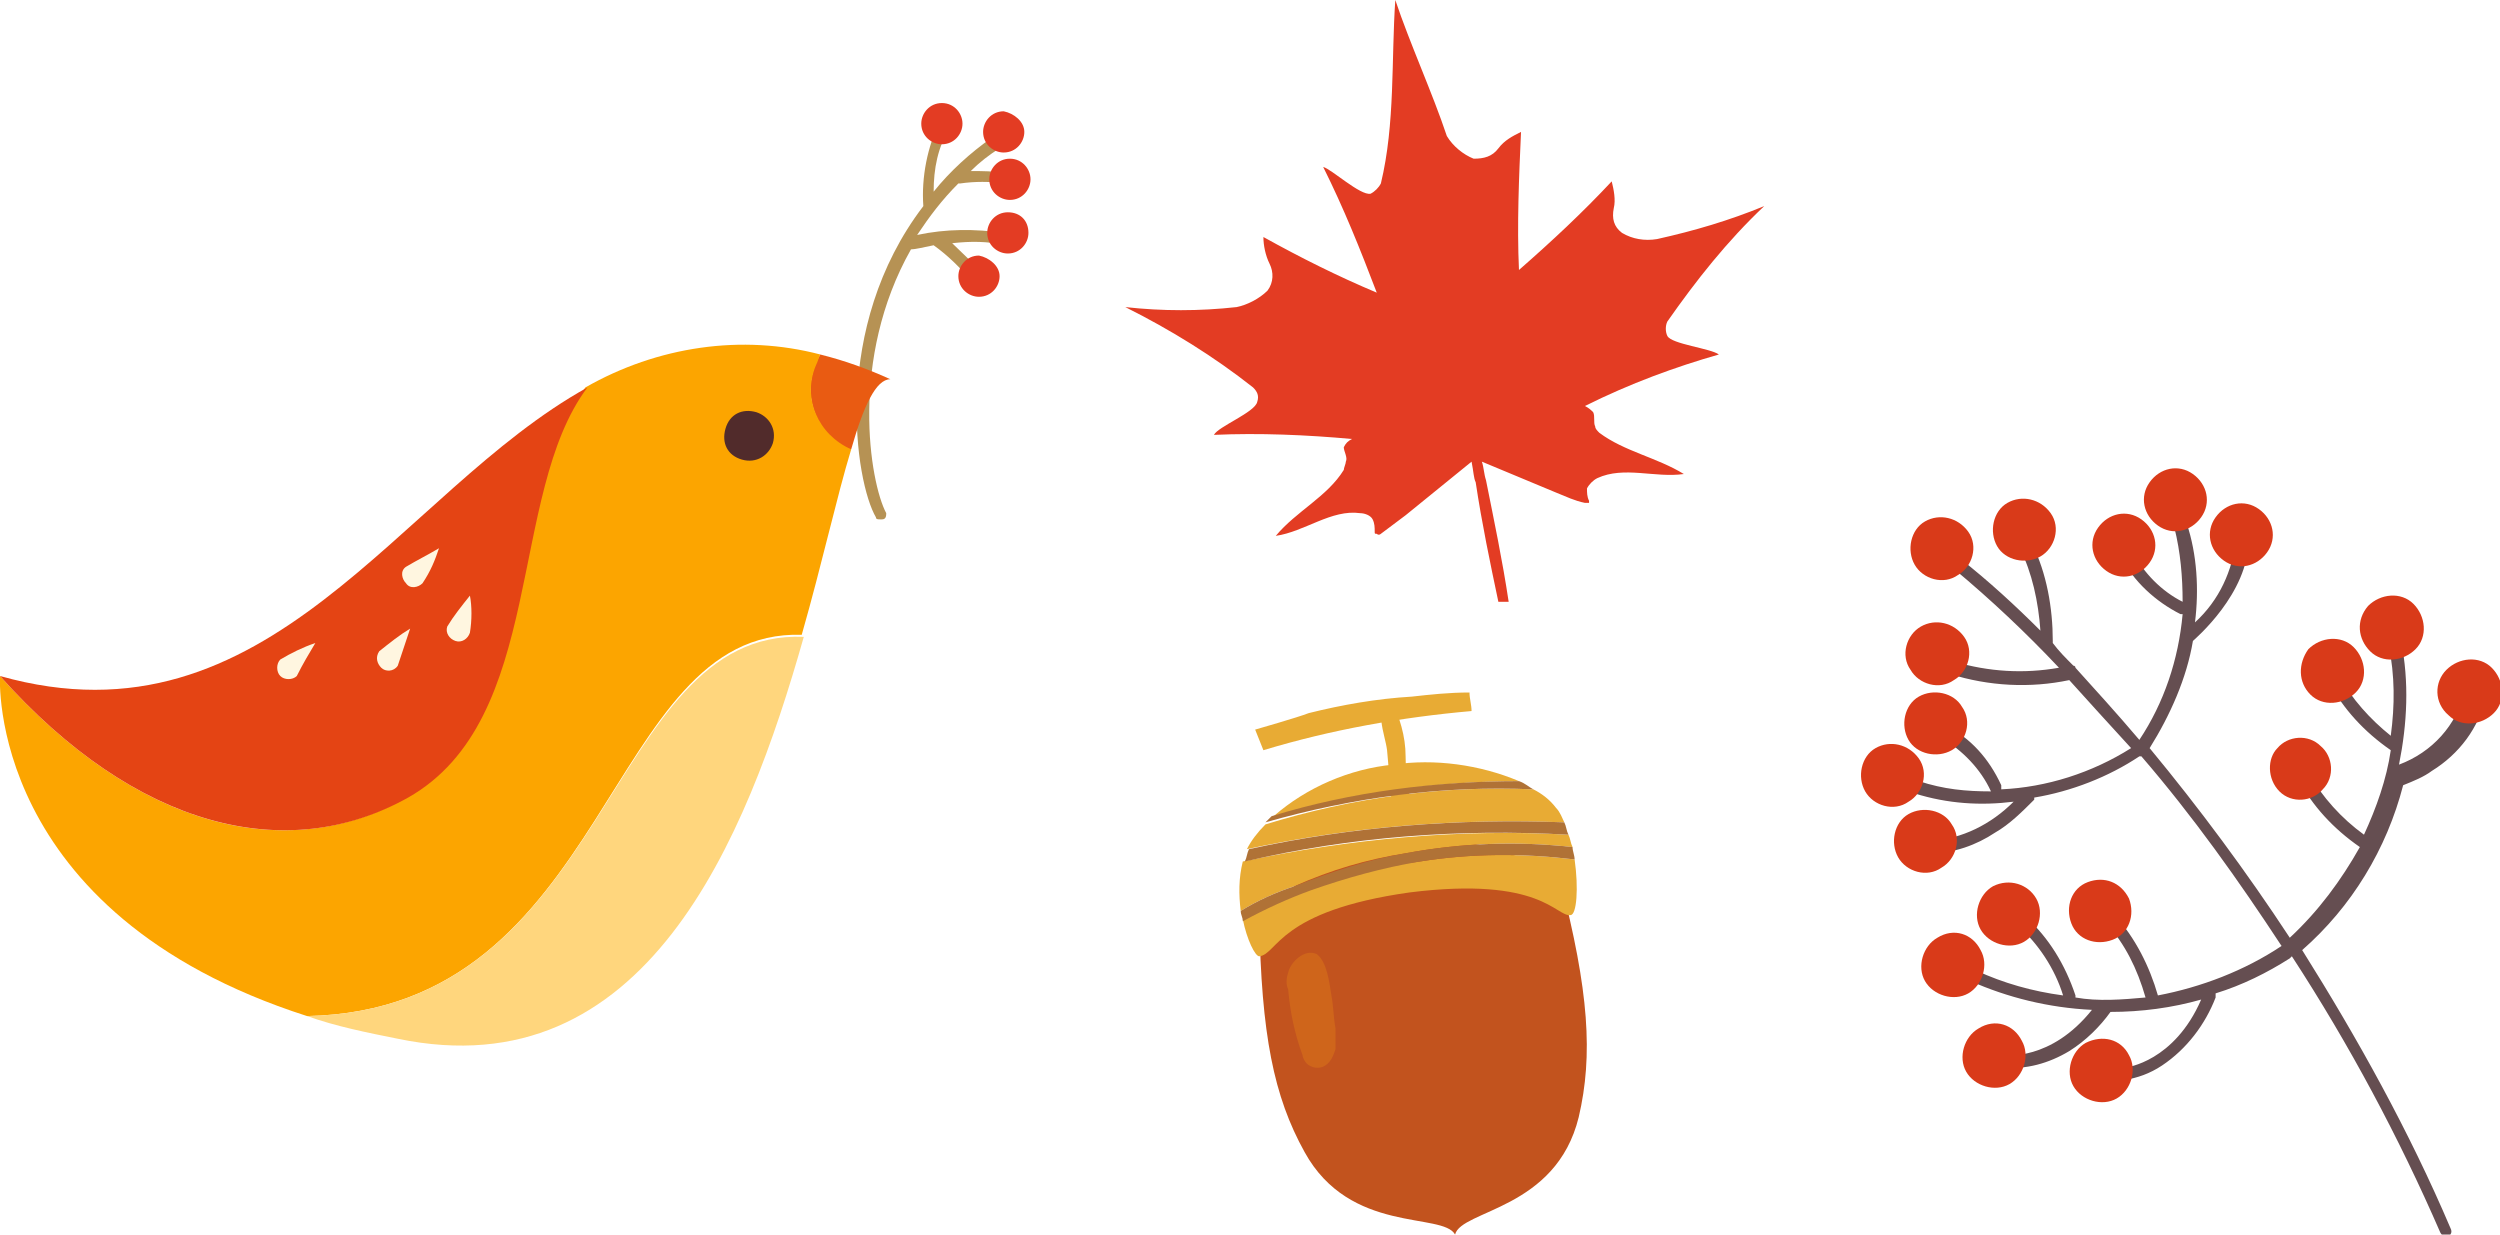
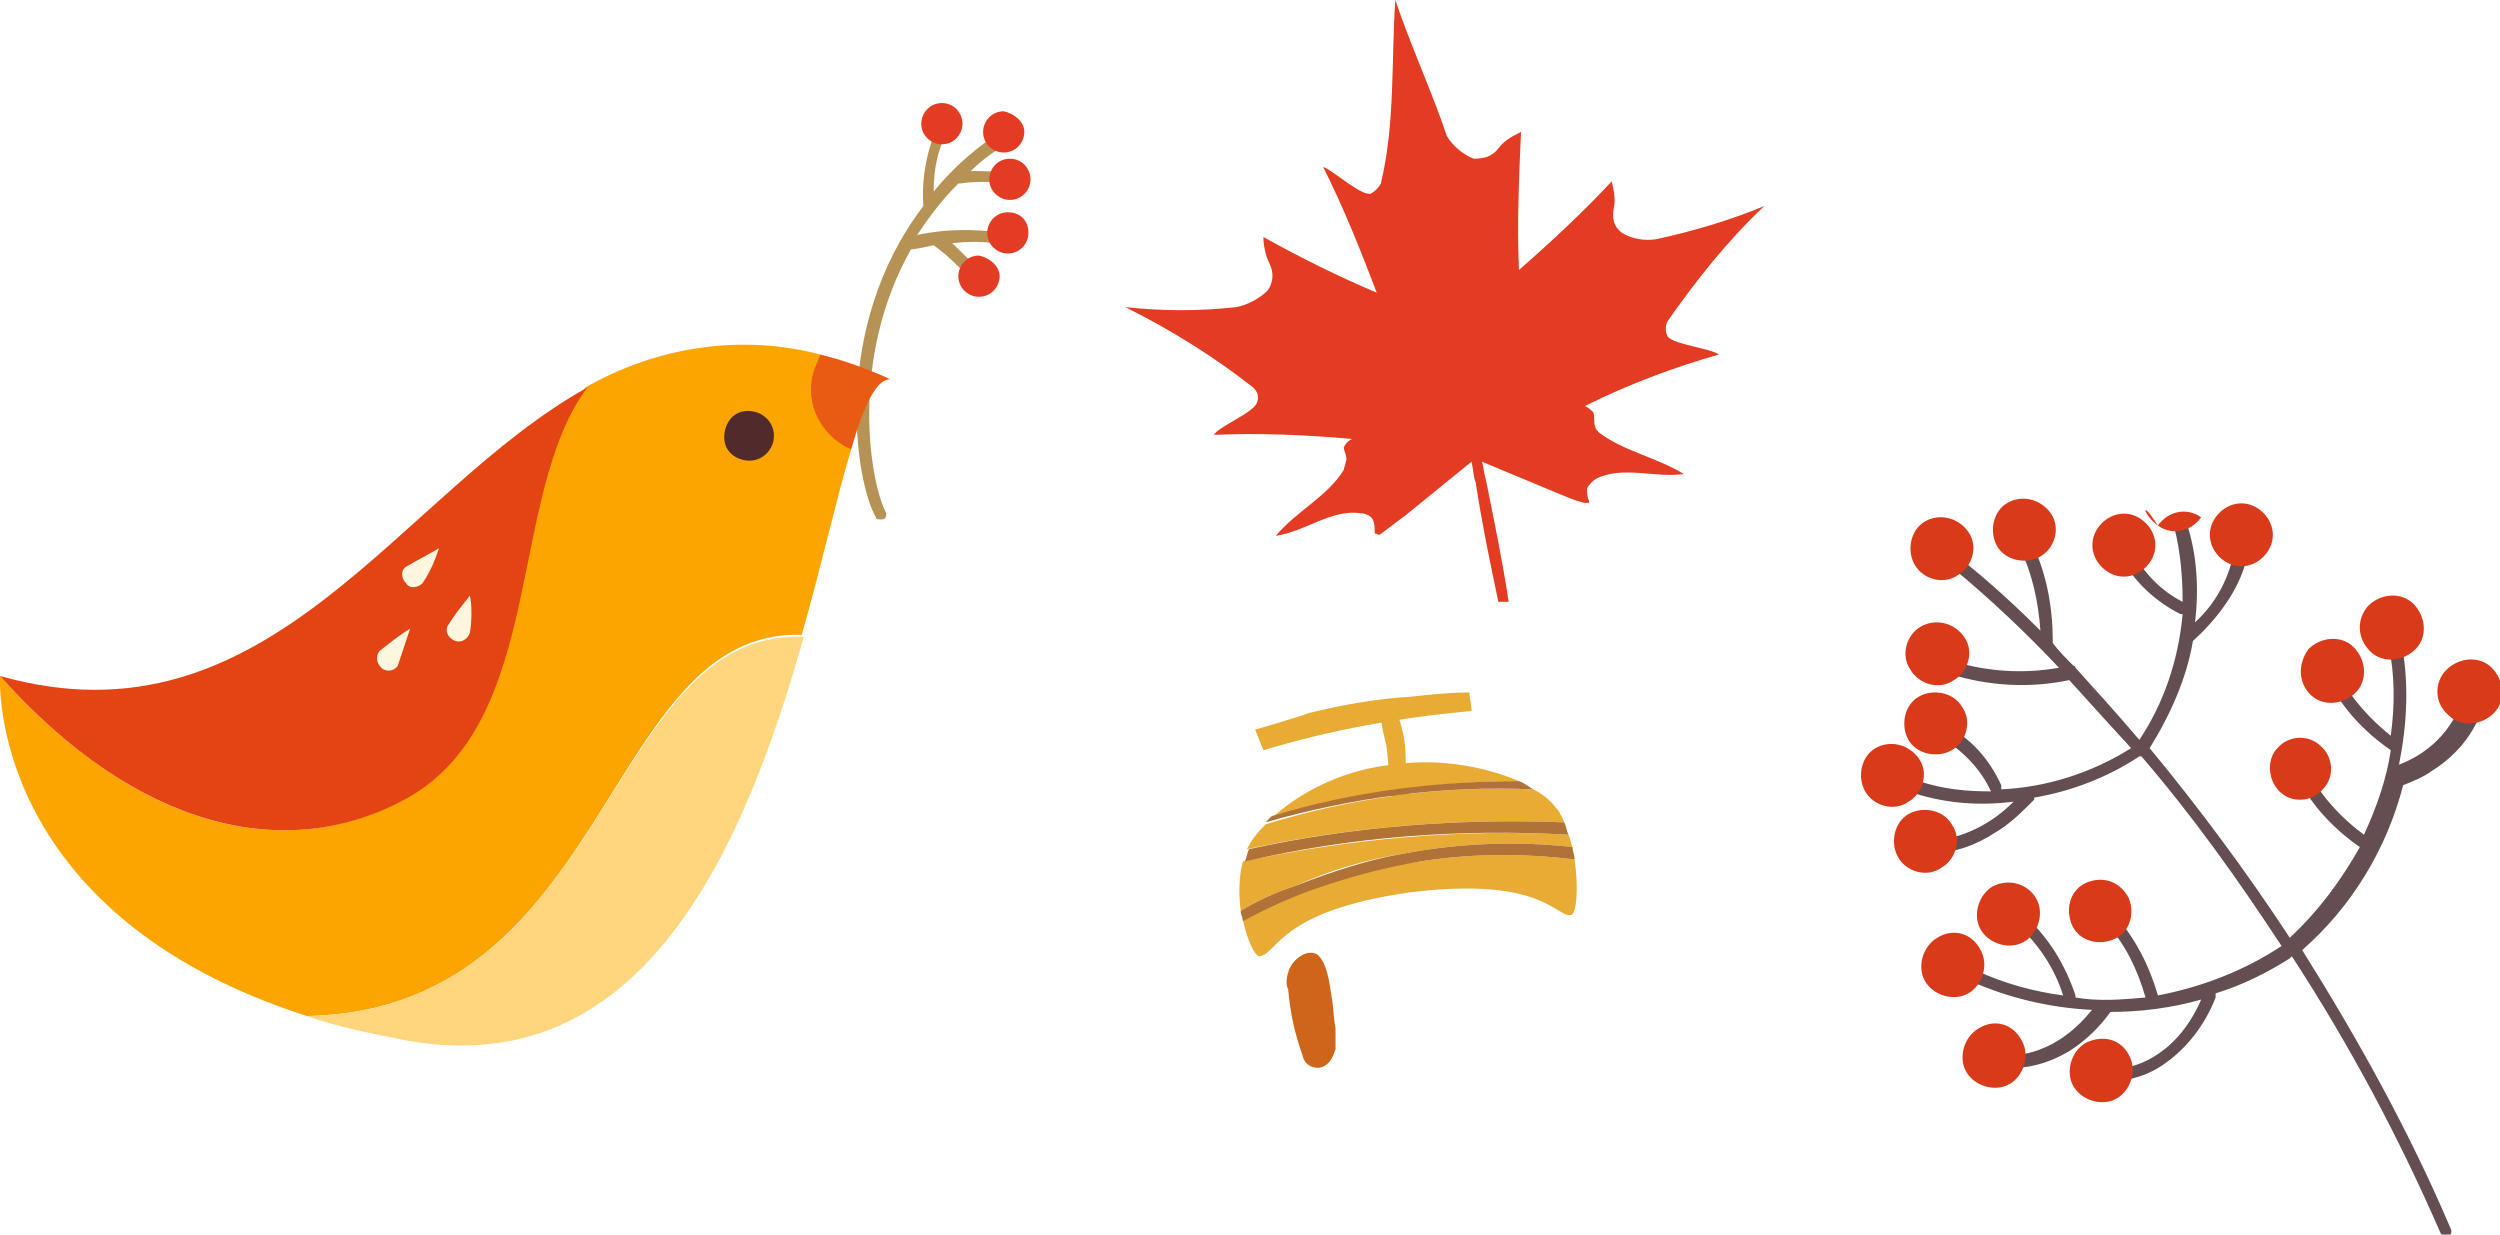
<svg xmlns="http://www.w3.org/2000/svg" version="1.1" id="レイヤー_1" x="0px" y="0px" viewBox="0 0 121.3 59.9" style="enable-background:new 0 0 121.3 59.9;" xml:space="preserve">
  <style type="text/css">
	.st0{fill:#E33C23;}
	.st1{fill:#654E51;}
	.st2{fill:#D93A19;}
	.st3{fill:#C2531E;}
	.st4{fill:#E8AB34;}
	.st5{fill:#B07236;}
	.st6{fill:#CF651B;}
	.st7{fill:#B69254;}
	.st8{fill:#E95B12;}
	.st9{fill:#FCA500;}
	.st10{fill:#FFD67D;}
	.st11{fill:#E44414;}
	.st12{fill:#512B2B;}
	.st13{fill:#FFF6E0;}
</style>
  <g id="グループ_3" transform="translate(-773 -500)">
    <g id="グループ_2" transform="translate(773 500)">
      <g>
        <g id="グループ_1" transform="translate(0 0)">
          <path id="パス_46" class="st0" d="M83.4,17.2c-0.4-0.3-2.3-0.5-2.5-0.9c-0.1-0.2-0.1-0.5,0-0.7c1.4-2,2.9-3.9,4.7-5.6      c-1.7,0.7-3.4,1.2-5.2,1.6c-0.6,0.1-1.2,0-1.7-0.3c-0.4-0.3-0.5-0.7-0.4-1.2c0.1-0.4,0-0.9-0.1-1.3c-1.4,1.5-2.9,2.9-4.5,4.3      c-0.1-2.2,0-4.5,0.1-6.7c-0.4,0.2-0.8,0.4-1.1,0.8c-0.3,0.4-0.7,0.5-1.2,0.5c-0.5-0.2-1-0.6-1.3-1.1c-0.7-2.1-1.8-4.5-2.5-6.6      c-0.2,2.9,0,6-0.7,8.9c-0.1,0.2-0.3,0.4-0.5,0.5c-0.5,0.1-1.9-1.2-2.3-1.3c1,2,1.8,4,2.6,6.1c-1.9-0.8-3.7-1.7-5.5-2.7      c0,0.4,0.1,0.9,0.3,1.3c0.2,0.4,0.2,0.9-0.1,1.3c-0.4,0.4-1,0.7-1.5,0.8c-1.8,0.2-3.6,0.2-5.4,0c2.2,1.1,4.3,2.4,6.2,3.9      c0.2,0.2,0.3,0.4,0.2,0.7c-0.1,0.5-1.9,1.2-2.1,1.6c2.2-0.1,4.5,0,6.7,0.2c-0.2,0.1-0.3,0.2-0.4,0.4c0,0.2,0.2,0.5,0.1,0.7      c0,0.1-0.1,0.3-0.1,0.4c-0.8,1.3-2.3,2-3.3,3.2c1.4-0.2,2.7-1.3,4.1-1.1c0.2,0,0.5,0.1,0.6,0.3c0.1,0.2,0.1,0.4,0.1,0.6      c0,0.1,0,0.1,0.1,0.1c0.1,0.1,0.2,0,0.2,0c0.4-0.3,0.8-0.6,1.2-0.9l3.2-2.6c0.1,0.5,0.1,0.8,0.2,1c0.3,2,0.7,3.9,1.1,5.8l0.5,0      c-0.3-2-0.7-3.9-1.1-5.9c-0.1-0.3-0.1-0.6-0.2-0.9c1.2,0.5,2.4,1,3.6,1.5c0.5,0.2,0.9,0.4,1.4,0.5c0.1,0,0.2,0,0.2,0      c0,0,0-0.1,0-0.1c-0.1-0.2-0.1-0.4-0.1-0.6c0.1-0.2,0.3-0.4,0.5-0.5c1.3-0.6,2.8,0,4.2-0.2c-1.3-0.8-2.9-1.1-4.1-2      c-0.1-0.1-0.2-0.2-0.2-0.3c-0.1-0.2,0-0.5-0.1-0.7c-0.1-0.1-0.2-0.2-0.4-0.3h0C79.1,18.6,81.3,17.8,83.4,17.2" />
        </g>
      </g>
    </g>
  </g>
  <path id="パス_27" class="st1" d="M119.9,33.2c-0.2,0-0.3,0.1-0.3,0.3c-0.4,1.7-1.6,3-3.2,3.6c0.4-2,0.5-4,0.1-6  c0-0.2-0.2-0.3-0.4-0.2c-0.2,0-0.3,0.2-0.2,0.4c0.3,1.5,0.3,2.9,0.1,4.4c-1-0.8-1.9-1.8-2.5-2.9c-0.1-0.2-0.3-0.2-0.4-0.1  c-0.2,0.1-0.2,0.3-0.1,0.4c0.7,1.3,1.7,2.4,3,3.3c-0.2,1.4-0.7,2.8-1.3,4.1c-1.1-0.8-2-1.8-2.7-3c-0.1-0.1-0.3-0.2-0.4-0.1  c-0.1,0.1-0.2,0.3-0.1,0.4c0.7,1.3,1.7,2.4,3,3.3c-0.9,1.6-2,3.1-3.4,4.4c-2.1-3.2-4.4-6.3-6.8-9.2c1-1.6,1.8-3.4,2.1-5.2l0,0  c0,0,0,0,0,0c0.1-0.1,2.7-2.3,2.7-4.9c0-0.2-0.1-0.3-0.3-0.3c-0.2,0-0.3,0.1-0.3,0.3c-0.2,1.5-0.8,2.9-2,4c0.2-1.6,0.1-3.3-0.4-4.8  c0-0.2-0.2-0.3-0.4-0.2c-0.2,0-0.3,0.2-0.2,0.4c0.3,1.2,0.4,2.4,0.4,3.6c-1-0.5-1.9-1.4-2.4-2.4c-0.1-0.2-0.3-0.2-0.4-0.2  c-0.1,0.1-0.2,0.2-0.2,0.4c0.6,1.2,1.7,2.2,2.9,2.8c0,0,0.1,0,0.1,0c-0.2,2.2-0.9,4.3-2.1,6.1c-1.1-1.3-2.2-2.5-3.1-3.5  c0-0.1-0.1-0.1-0.1-0.1c-0.4-0.4-0.7-0.7-1-1.1c0,0,0,0,0-0.1c0-1.6-0.3-3.3-1-4.7c-0.1-0.1-0.2-0.2-0.4-0.2  c-0.2,0.1-0.2,0.3-0.2,0.4c0.6,1.2,0.9,2.6,1,4c-1.2-1.2-2.5-2.4-3.9-3.5c-0.1-0.1-0.3-0.1-0.4,0.1c-0.1,0.1-0.1,0.3,0.1,0.4l0,0  c1.8,1.5,3.5,3.1,5.1,4.8c-1.7,0.3-3.4,0.2-5.1-0.3c-0.2-0.1-0.3,0-0.4,0.2c-0.1,0.2,0,0.3,0.2,0.4c0,0,0,0,0,0  c1.9,0.6,3.9,0.7,5.8,0.3c0.9,1,1.9,2.1,3,3.3c-1.9,1.2-4.1,1.9-6.3,2c0-0.1,0-0.1,0-0.2c-0.6-1.3-1.5-2.3-2.7-2.9  c-0.2-0.1-0.3,0-0.4,0.2c-0.1,0.2,0,0.3,0.2,0.4c1,0.6,1.9,1.5,2.4,2.6c-1.2,0-2.3-0.1-3.5-0.5c-0.2,0-0.3,0-0.4,0.2  c0,0.2,0,0.3,0.2,0.4c1.6,0.5,3.2,0.6,4.8,0.4c-1.1,1.1-2.5,1.8-4,1.9c-0.2,0-0.3,0.1-0.3,0.3c0,0.2,0.1,0.3,0.3,0.3  c1.1,0,2.2-0.4,3.1-1c0.7-0.4,1.3-1,1.9-1.6c0,0,0,0,0-0.1c1.8-0.3,3.6-1,5.1-2c0,0,0,0,0.1,0c2.5,2.9,4.7,6,6.8,9.2  c-1.8,1.2-3.9,2-6,2.4c-0.4-1.4-1.1-2.8-2.1-3.9c-0.1-0.1-0.3-0.1-0.4,0s-0.1,0.3,0,0.4c0,0,0,0,0,0c0.9,1,1.5,2.2,1.9,3.6  c-1.1,0.1-2.3,0.2-3.4,0c0,0,0-0.1,0-0.1c-0.5-1.5-1.3-2.8-2.4-3.8c-0.1-0.1-0.3-0.1-0.4,0s-0.1,0.3,0,0.4c0,0,0,0,0,0  c1,0.9,1.8,2.1,2.2,3.4c-1.5-0.2-2.9-0.6-4.2-1.2c-0.2-0.1-0.3,0-0.4,0.1c-0.1,0.2,0,0.3,0.1,0.4l0,0c1.8,0.8,3.8,1.3,5.9,1.4  c-2,2.5-4.2,2.2-4.3,2.2c-0.2,0-0.3,0.1-0.3,0.3c0,0.2,0.1,0.3,0.3,0.3l0,0c1.1,0.1,2.2-0.2,3.2-0.8c0.8-0.5,1.5-1.2,2-1.9  c1.5,0,3-0.2,4.4-0.6c-1.3,3-3.6,3.3-3.7,3.3c-0.2,0-0.3,0.2-0.3,0.3c0,0.2,0.2,0.3,0.3,0.3l0,0c0.6-0.1,1.2-0.3,1.8-0.7  c1.2-0.8,2.1-2,2.6-3.3c0,0,0-0.1,0-0.2c1.3-0.4,2.5-1,3.6-1.7l0.1-0.1c2.8,4.3,5.2,8.8,7.2,13.4c0.1,0.2,0.3,0.2,0.4,0.2  c0,0,0,0,0,0c0.1-0.1,0.2-0.2,0.1-0.4c-2-4.7-4.5-9.2-7.2-13.5c2.4-2.1,4.1-4.9,4.9-8c0.5-0.2,1-0.4,1.4-0.7  c1.3-0.8,2.3-2.1,2.6-3.6C120.2,33.3,120.1,33.2,119.9,33.2" />
  <path id="パス_28" class="st2" d="M95.5,25.8c0.5,0.7,0.2,1.7-0.5,2.1c-0.7,0.5-1.7,0.2-2.1-0.5s-0.2-1.7,0.5-2.1c0,0,0,0,0,0  C94.1,24.9,95,25.1,95.5,25.8C95.5,25.8,95.5,25.8,95.5,25.8" />
  <path id="パス_29" class="st2" d="M95.3,30.9c0.5,0.7,0.2,1.7-0.5,2.1c-0.7,0.5-1.7,0.2-2.1-0.5c-0.5-0.7-0.2-1.7,0.5-2.1  c0,0,0,0,0,0C93.9,30,94.8,30.2,95.3,30.9C95.3,30.9,95.3,30.9,95.3,30.9" />
  <path id="パス_30" class="st2" d="M99.5,24.9c0.5,0.7,0.2,1.7-0.5,2.1s-1.7,0.2-2.1-0.5s-0.2-1.7,0.5-2.1c0,0,0,0,0,0  C98.1,24,99,24.2,99.5,24.9C99.5,24.9,99.5,24.9,99.5,24.9" />
  <path id="パス_31" class="st2" d="M93.1,36.8c0.5,0.7,0.2,1.7-0.5,2.1c-0.7,0.5-1.7,0.2-2.1-0.5s-0.2-1.7,0.5-2.1c0,0,0,0,0,0  C91.7,35.9,92.6,36.1,93.1,36.8C93.1,36.8,93.1,36.8,93.1,36.8" />
  <path id="パス_32" class="st2" d="M94.7,40c0.5,0.7,0.2,1.7-0.5,2.1c-0.7,0.5-1.7,0.2-2.1-0.5s-0.2-1.7,0.5-2.1c0,0,0,0,0,0  C93.3,39.1,94.3,39.3,94.7,40C94.7,40,94.7,40,94.7,40" />
  <path id="パス_33" class="st2" d="M95.2,34.3c0.5,0.7,0.2,1.7-0.5,2.1s-1.7,0.2-2.1-0.5s-0.2-1.7,0.5-2.1c0,0,0,0,0,0  C93.8,33.4,94.8,33.6,95.2,34.3C95.2,34.3,95.2,34.3,95.2,34.3" />
-   <path id="パス_34" class="st2" d="M104.7,25.5c0.7,0.5,1.6,0.3,2.1-0.4c0.5-0.7,0.3-1.6-0.4-2.1c-0.7-0.5-1.6-0.3-2.1,0.4  C103.8,24.1,104,25,104.7,25.5C104.7,25.5,104.7,25.5,104.7,25.5" />
+   <path id="パス_34" class="st2" d="M104.7,25.5c0.7,0.5,1.6,0.3,2.1-0.4c-0.7-0.5-1.6-0.3-2.1,0.4  C103.8,24.1,104,25,104.7,25.5C104.7,25.5,104.7,25.5,104.7,25.5" />
  <path id="パス_35" class="st2" d="M107.9,27.2c0.7,0.5,1.6,0.3,2.1-0.4s0.3-1.6-0.4-2.1c-0.7-0.5-1.6-0.3-2.1,0.4  C107,25.8,107.2,26.7,107.9,27.2C107.9,27.2,107.9,27.2,107.9,27.2" />
  <path id="パス_36" class="st2" d="M102.2,27.7c0.7,0.5,1.6,0.3,2.1-0.4c0.5-0.7,0.3-1.6-0.4-2.1c-0.7-0.5-1.6-0.3-2.1,0.4  C101.3,26.3,101.5,27.2,102.2,27.7C102.2,27.7,102.2,27.7,102.2,27.7" />
  <path id="パス_37" class="st2" d="M96.1,46.1c0.4,0.7,0.1,1.7-0.6,2.1c-0.7,0.4-1.7,0.1-2.1-0.6c-0.4-0.7-0.1-1.7,0.6-2.1  c0,0,0,0,0,0C94.8,45,95.7,45.3,96.1,46.1" />
  <path id="パス_38" class="st2" d="M98.1,50.5c0.4,0.7,0.1,1.7-0.6,2.1s-1.7,0.1-2.1-0.6c-0.4-0.7-0.1-1.7,0.6-2.1c0,0,0,0,0,0  C96.8,49.4,97.7,49.7,98.1,50.5" />
  <path id="パス_39" class="st2" d="M103.3,51.2c0.4,0.7,0.1,1.7-0.6,2.1s-1.7,0.1-2.1-0.6c-0.4-0.7-0.1-1.7,0.6-2.1c0,0,0,0,0,0  C102,50.2,102.9,50.4,103.3,51.2" />
  <path id="パス_40" class="st2" d="M98.8,43.6c0.4,0.7,0.1,1.7-0.6,2.1c-0.7,0.4-1.7,0.1-2.1-0.6c-0.4-0.7-0.1-1.7,0.6-2.1  c0,0,0,0,0,0C97.5,42.6,98.4,42.9,98.8,43.6" />
  <path id="パス_41" class="st2" d="M103.3,43.6c0.3,0.8,0,1.7-0.8,2s-1.7,0-2-0.8c-0.3-0.8,0-1.7,0.8-2  C102.1,42.5,102.9,42.8,103.3,43.6C103.3,43.6,103.3,43.6,103.3,43.6" />
  <path id="パス_42" class="st2" d="M115,31.6c0.6,0.6,1.6,0.5,2.2-0.1c0.6-0.6,0.5-1.6-0.1-2.2c-0.6-0.6-1.6-0.5-2.2,0.1  c0,0,0,0,0,0C114.3,30.1,114.4,31,115,31.6C115,31.6,115,31.6,115,31.6" />
  <path id="パス_43" class="st2" d="M118.8,34.7c0.6,0.6,1.6,0.5,2.2-0.1c0.6-0.6,0.5-1.6-0.1-2.2c-0.6-0.6-1.6-0.5-2.2,0.1  c0,0,0,0,0,0C118.1,33.1,118.1,34.1,118.8,34.7C118.7,34.7,118.8,34.7,118.8,34.7" />
  <path id="パス_44" class="st2" d="M112.1,33.7c0.6,0.6,1.6,0.5,2.2-0.1c0.6-0.6,0.5-1.6-0.1-2.2c-0.6-0.6-1.6-0.5-2.2,0.1  c0,0,0,0,0,0C111.5,32.2,111.5,33.1,112.1,33.7C112.1,33.7,112.1,33.7,112.1,33.7" />
  <path id="パス_45" class="st2" d="M110.6,38.4c0.6,0.6,1.6,0.5,2.1-0.1c0.6-0.6,0.5-1.6-0.1-2.1c-0.6-0.6-1.6-0.5-2.1,0.1  C110,36.8,110,37.8,110.6,38.4C110.6,38.4,110.6,38.4,110.6,38.4" />
-   <path id="パス_1" class="st3" d="M75.7,42.7c-4.6-3.2-10.9-2.4-14.6,1.9c0.1,5.6,0.7,8.6,2.2,11.3c2.2,4,6.7,2.9,7.3,4  c0.3-1.2,4.9-1.2,6-5.7C77.3,51.2,77.1,48.1,75.7,42.7" />
  <path id="パス_2" class="st4" d="M67.6,39.8c0.3-0.1,0.6-0.1,1-0.2c-0.2-0.9-0.4-1.9-0.4-2.9c0-1-0.3-1.9-0.7-2.8  c-0.9,0.4-0.3,1.7-0.2,2.5L67.6,39.8" />
  <path id="パス_3" class="st4" d="M71.3,33.6c0,0.3,0.1,0.6,0.1,0.9c-3.4,0.3-6.8,0.9-10.1,1.9l-0.4-1c0,0,2.1-0.6,2.6-0.8  c1.6-0.4,3.3-0.7,5-0.8C69.4,33.7,70.3,33.6,71.3,33.6" />
  <path id="パス_4" class="st4" d="M63.6,43.1c-1.2,0.4-2.3,0.9-3.3,1.5c0.2,1,0.6,1.8,0.8,1.8c0.9-0.1,0.9-2.2,7.3-3.1  c6.4-0.8,7.1,1.2,7.8,1.1c0.3,0,0.4-1.3,0.2-2.7c-2.5-0.3-5-0.3-7.5,0.1C67.1,42,65.4,42.5,63.6,43.1" />
  <path id="パス_5" class="st4" d="M68.2,41.4c2.7-0.5,5.4-0.6,8.1-0.3c-0.1-0.2-0.1-0.4-0.2-0.6c-5.3-0.3-10.6,0.2-15.8,1.3  c-0.2,0.8-0.2,1.6-0.1,2.4c0.8-0.5,1.7-0.9,2.6-1.2C64.6,42.2,66.3,41.7,68.2,41.4" />
  <path id="パス_6" class="st4" d="M73.7,37.9c-1.9-0.8-4.1-1.1-6.1-0.8c-2.1,0.2-4.2,1.1-5.8,2.5C65.7,38.5,69.7,37.9,73.7,37.9" />
  <path id="パス_7" class="st4" d="M75.9,39.9c-0.1-0.2-0.2-0.5-0.4-0.7c-0.3-0.4-0.7-0.7-1.1-0.9c-4.4-0.2-8.8,0.4-13,1.7  c-0.4,0.4-0.7,0.8-0.9,1.2C65.6,40.1,70.7,39.7,75.9,39.9" />
  <path id="パス_8" class="st5" d="M68.2,41.4c-1.8,0.3-3.6,0.9-5.4,1.6c-0.9,0.3-1.8,0.7-2.6,1.2c0,0.2,0.1,0.3,0.1,0.5  c1.1-0.6,2.2-1.1,3.3-1.5c1.7-0.6,3.5-1.1,5.3-1.4c2.5-0.4,5-0.4,7.5-0.1c0-0.2-0.1-0.4-0.1-0.6C73.6,40.8,70.9,40.9,68.2,41.4" />
  <path id="パス_9" class="st5" d="M76.1,40.5c-0.1-0.2-0.1-0.4-0.2-0.6c-5.1-0.2-10.3,0.2-15.3,1.3l0,0c-0.1,0.2-0.1,0.4-0.2,0.6  C65.5,40.6,70.8,40.2,76.1,40.5" />
  <path id="パス_10" class="st5" d="M74.4,38.3c-0.2-0.1-0.4-0.3-0.7-0.4c-4,0-8.1,0.5-12,1.7c-0.1,0.1-0.2,0.2-0.3,0.3  C65.6,38.7,70,38.1,74.4,38.3" />
  <path id="パス_11" class="st6" d="M62.5,47.2c-0.1,0.3-0.1,0.6,0,0.8c0.1,1.1,0.3,2.1,0.7,3.2c0,0.1,0.1,0.3,0.2,0.4  c0.2,0.2,0.6,0.3,0.9,0.1c0.3-0.2,0.4-0.5,0.5-0.8c0-0.3,0-0.6,0-1c-0.1-0.5-0.1-1.1-0.2-1.6c-0.1-0.6-0.2-1.6-0.7-2  C63.3,46,62.6,46.7,62.5,47.2" />
  <g>
    <path id="パス_12" class="st7" d="M48.7,11.3c-1.4-0.2-2.8-0.2-4.2,0.1c0.6-0.9,1.2-1.7,2-2.5c0,0,0,0,0.1,0   c0.7-0.1,1.4-0.1,2.2,0c0,0,0,0,0.1,0C48.9,9,49,8.9,49,8.7c0-0.1-0.1-0.2-0.2-0.3c-0.6-0.1-1.1-0.1-1.7-0.1   c0.4-0.4,0.9-0.8,1.4-1.1c0.1-0.1,0.1-0.3,0-0.4c-0.1-0.1-0.3-0.1-0.4-0.1c-1,0.7-2,1.6-2.8,2.6c0-1.1,0.2-2.2,0.8-3.1   c0.1-0.1,0-0.3-0.1-0.4c-0.1-0.1-0.3,0-0.4,0.1C45,7.1,44.7,8.6,44.8,10c-4.5,5.9-3.3,13.4-2.3,15.1c0,0.1,0.1,0.1,0.2,0.1   c0,0,0.1,0,0.1,0C43,25.2,43,25,43,24.9c0,0,0,0,0,0c-0.8-1.5-1.8-7.5,1.2-12.8c0.2,0,0.6-0.1,1.1-0.2c0.7,0.5,1.3,1.1,1.8,1.7   c0.1,0.1,0.3,0.2,0.4,0.1s0.2-0.3,0.1-0.4c-0.4-0.6-0.9-1-1.4-1.5c0.9-0.1,1.7-0.1,2.6,0.1c0.2,0,0.3-0.1,0.3-0.2   C49,11.5,48.9,11.4,48.7,11.3C48.7,11.3,48.7,11.3,48.7,11.3" />
    <path id="パス_13" class="st0" d="M46.7,6c0,0.5-0.4,1-1,1c-0.5,0-1-0.4-1-1c0-0.5,0.4-1,1-1C46.3,5,46.7,5.5,46.7,6" />
    <path id="パス_14" class="st0" d="M49.7,6.4c0,0.5-0.4,1-1,1c-0.5,0-1-0.4-1-1c0-0.5,0.4-1,1-1C49.2,5.5,49.7,5.9,49.7,6.4" />
    <path id="パス_15" class="st0" d="M50,8.7c0,0.5-0.4,1-1,1c-0.5,0-1-0.4-1-1c0-0.5,0.4-1,1-1C49.6,7.7,50,8.2,50,8.7" />
    <path id="パス_16" class="st0" d="M49.9,11.3c0,0.5-0.4,1-1,1c-0.5,0-1-0.4-1-1c0-0.5,0.4-1,1-1C49.5,10.3,49.9,10.7,49.9,11.3" />
    <path id="パス_17" class="st0" d="M48.5,13.4c0,0.5-0.4,1-1,1c-0.5,0-1-0.4-1-1c0-0.5,0.4-1,1-1C48,12.5,48.5,12.9,48.5,13.4" />
    <path id="パス_18" class="st8" d="M41.3,21.8c0.6-2.1,1.2-3.4,1.9-3.4c-1.1-0.5-2.2-0.9-3.4-1.2c-0.9,1.5-0.5,3.4,1,4.4   C41,21.7,41.1,21.8,41.3,21.8" />
    <path id="パス_19" class="st9" d="M38.9,30.8c1-3.5,1.7-6.7,2.4-9c-1.6-0.7-2.4-2.5-1.7-4.1c0.1-0.2,0.1-0.3,0.2-0.5   c-3.8-1-7.9-0.4-11.4,1.6c-3.9,5.2-2,16.1-8.7,19.9C13.9,42,6.6,40.2,0,32.8c0,0-0.7,11.5,14.9,16.5C29.7,49,29.3,30.5,38.9,30.8" />
    <path id="パス_20" class="st10" d="M14.9,49.3c1.4,0.5,2.9,0.8,4.4,1.1c12,2.5,16.9-9.6,19.7-19.5C29.3,30.5,29.7,49,14.9,49.3" />
    <path id="パス_21" class="st11" d="M19.8,38.7c6.7-3.8,4.8-14.7,8.7-19.9c-9.2,5.1-15.4,17.7-28.5,14C6.6,40.2,13.9,42,19.8,38.7   " />
    <path id="パス_22" class="st12" d="M37.5,21.5c-0.2,0.6-0.8,1-1.5,0.8s-1-0.8-0.8-1.5s0.8-1,1.5-0.8c0,0,0,0,0,0   C37.3,20.2,37.7,20.8,37.5,21.5" />
    <path id="パス_23" class="st13" d="M20.5,28.3c-0.2,0.2-0.6,0.3-0.8,0c-0.2-0.2-0.3-0.6,0-0.8c0.5-0.3,1.1-0.6,1.6-0.9   C21.1,27.2,20.9,27.7,20.5,28.3" />
    <path id="パス_24" class="st13" d="M22.8,30.7c-0.1,0.3-0.4,0.5-0.7,0.4s-0.5-0.4-0.4-0.7c0.3-0.5,0.7-1,1.1-1.5   C22.9,29.4,22.9,30.1,22.8,30.7" />
-     <path id="パス_25" class="st13" d="M14.4,32.8c-0.2,0.2-0.6,0.2-0.8,0c-0.2-0.2-0.2-0.6,0-0.8c0.5-0.3,1.1-0.6,1.7-0.8   C15,31.7,14.7,32.2,14.4,32.8" />
    <path id="パス_26" class="st13" d="M19.3,32.3c-0.2,0.3-0.6,0.3-0.8,0.1c-0.2-0.2-0.3-0.5-0.1-0.8c0.5-0.4,1-0.8,1.5-1.1   C19.7,31.1,19.5,31.7,19.3,32.3" />
  </g>
</svg>